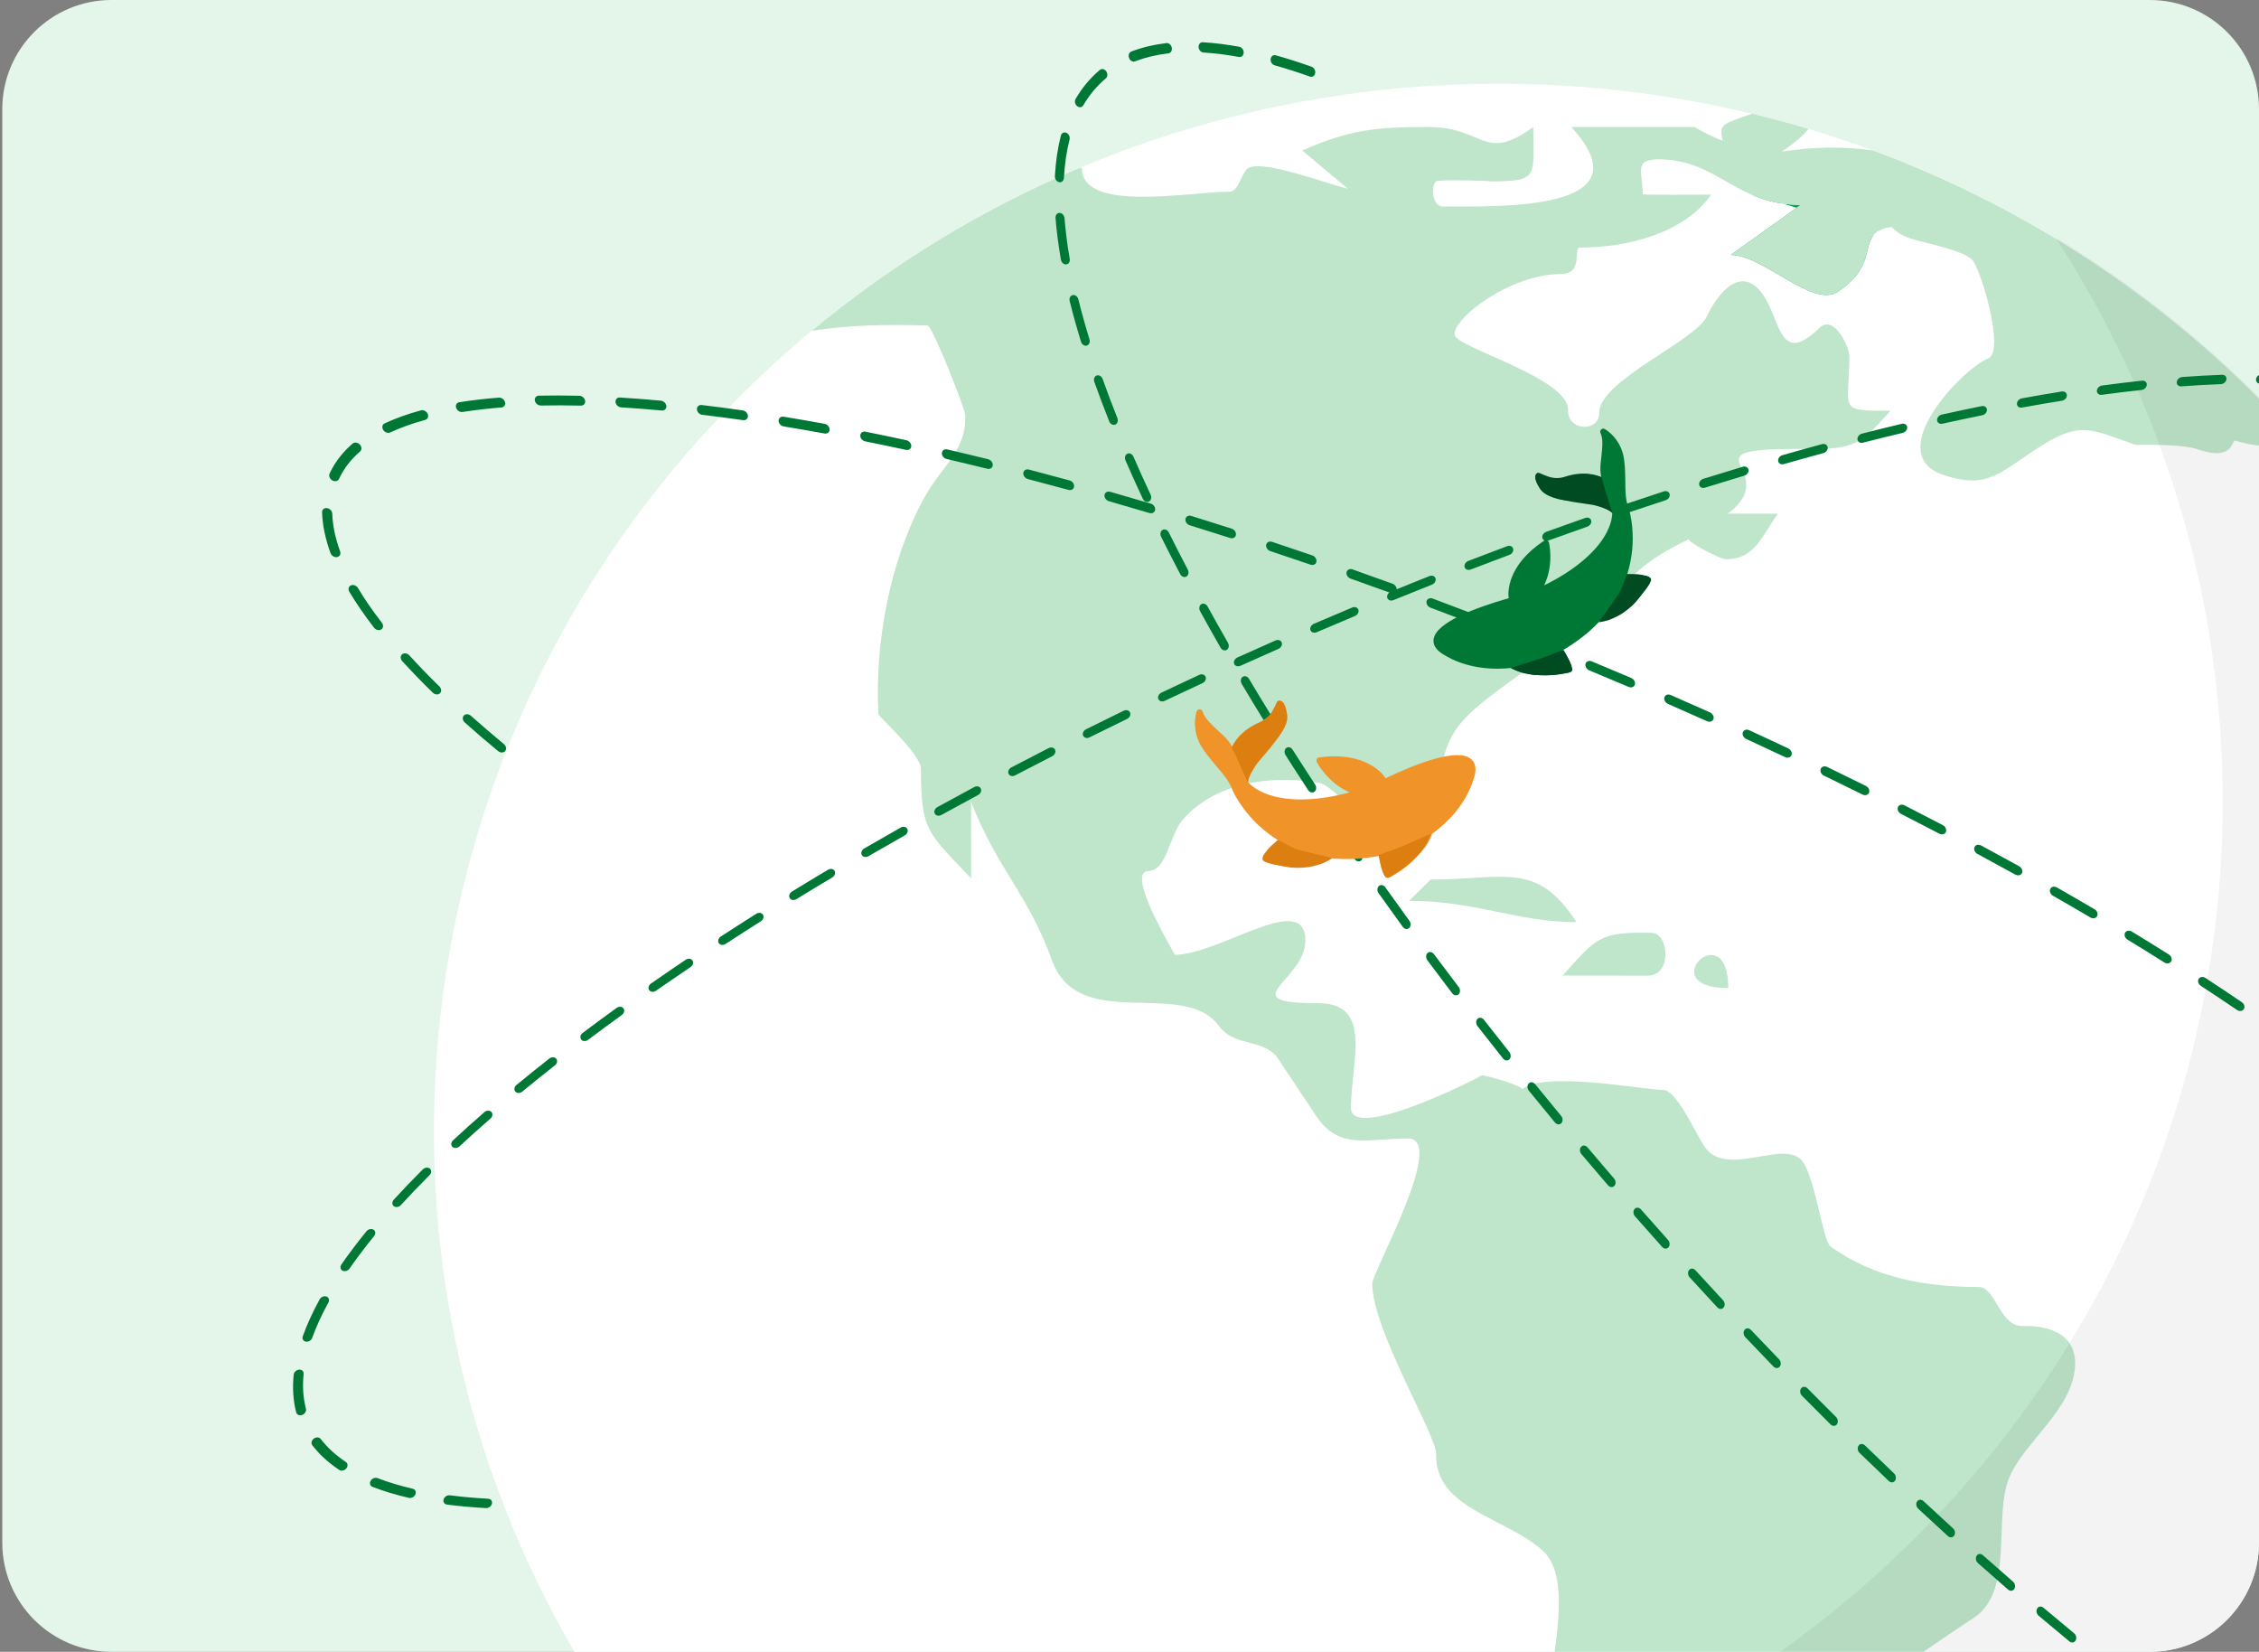
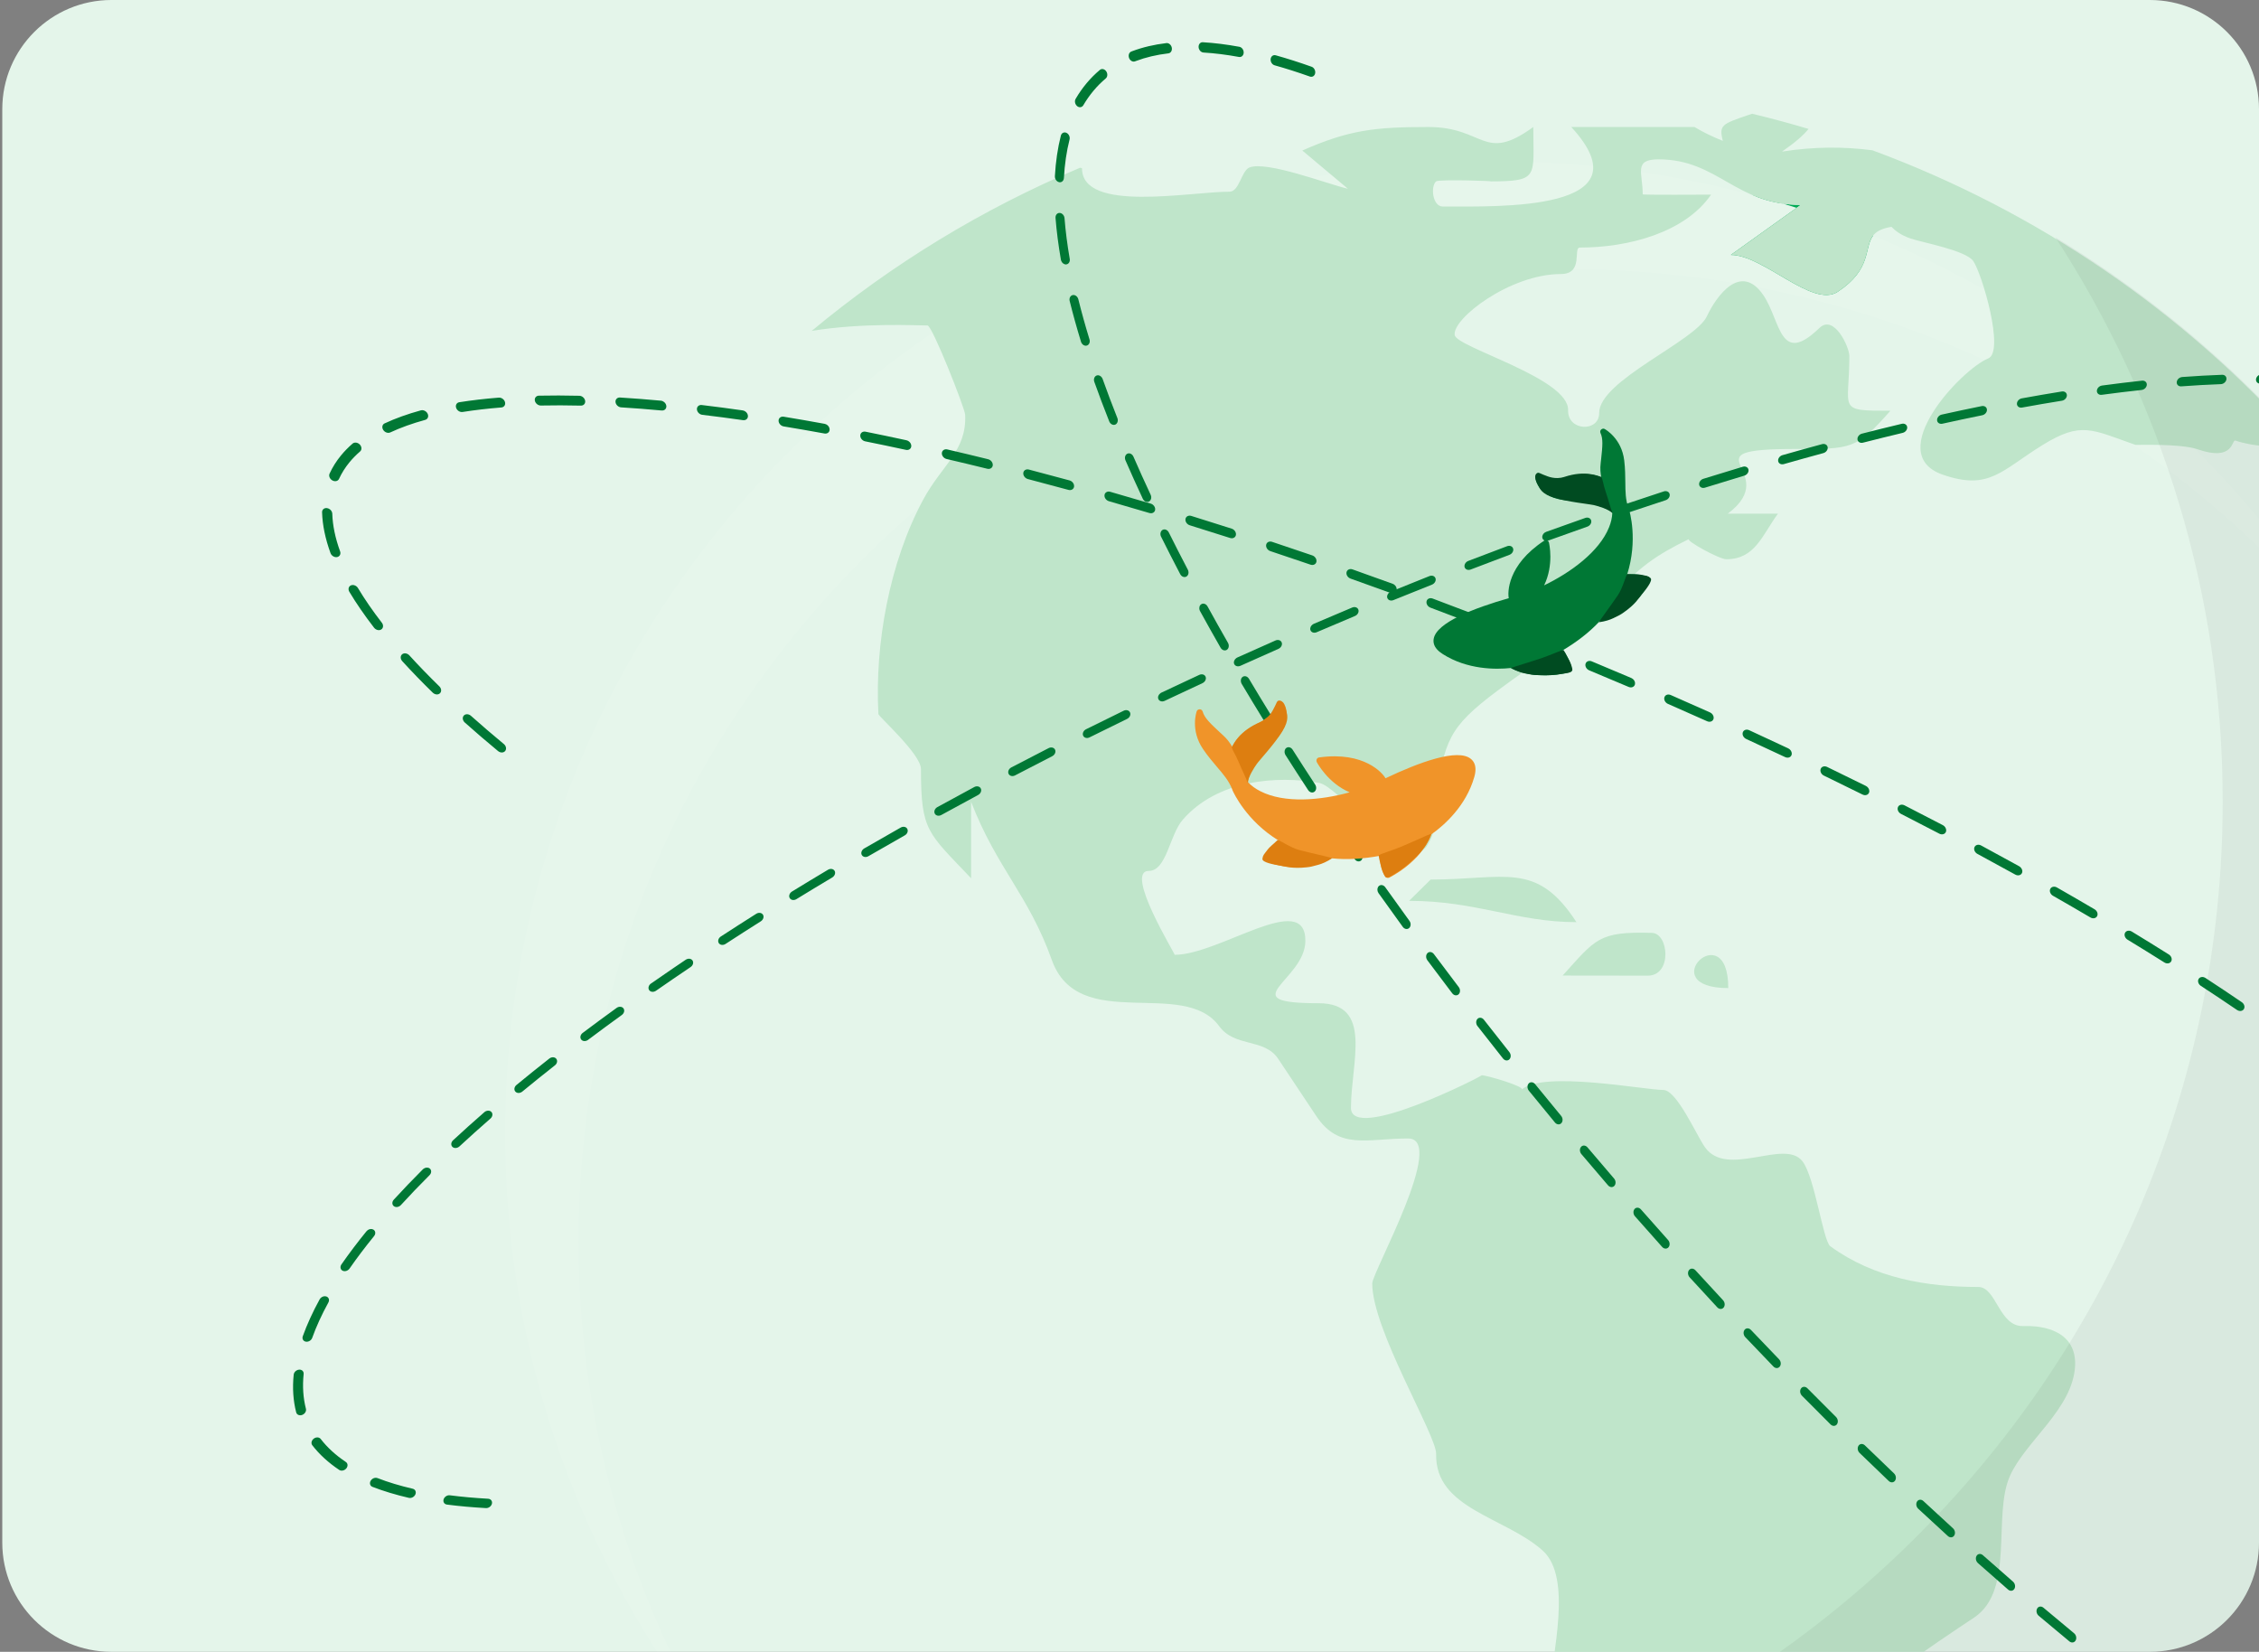
<svg xmlns="http://www.w3.org/2000/svg" width="331" height="242" viewBox="0 0 331 242" fill="none">
  <rect x="0" y="0" width="331" height="242" fill="#808080" stroke="none" />
  <g clip-path="url(#clip0_878_1975)">
-     <path d="M0.333 16C0.333 7.163 7.496 0 16.333 0H315C323.836 0 331 7.163 331 16V226C331 234.837 323.836 242 315 242H16.333C7.496 242 0.333 234.837 0.333 226V16Z" fill="#E4F5EA" />
-     <path d="M329.822 274.249C390.727 214.317 390.727 117.147 329.822 57.215C268.916 -2.718 170.169 -2.718 109.264 57.215C48.359 117.147 48.359 214.317 109.264 274.249C170.169 334.182 268.917 334.182 329.822 274.249Z" fill="white" />
+     <path d="M0.333 16C0.333 7.163 7.496 0 16.333 0H315C323.836 0 331 7.163 331 16V226C331 234.837 323.836 242 315 242H16.333C7.496 242 0.333 234.837 0.333 226Z" fill="#E4F5EA" />
    <path d="M261.256 29.829C261.925 30.03 262.59 30.238 263.255 30.449C263.454 30.306 263.652 30.165 263.851 30.023C262.918 30.023 262.067 29.944 261.256 29.829Z" fill="#00AA55" />
    <path d="M253.608 37.347C258.402 37.347 265.582 45.182 269.268 42.75C274.339 39.406 273.086 36.277 274.46 34.516C270.799 33.013 267.061 31.656 263.254 30.449C260.039 32.749 256.824 35.048 253.608 37.347Z" fill="#00AA55" />
    <path d="M261.255 29.83C259.74 29.373 258.214 28.94 256.678 28.532C258.032 29.121 259.528 29.585 261.255 29.83Z" fill="#00AA55" />
    <g opacity="0.07">
      <path d="M344.365 95.066C337.269 82.942 328.407 71.948 318.132 62.412C317.994 62.283 317.851 62.16 317.713 62.033C316.677 61.079 315.63 60.137 314.566 59.213C314.414 59.081 314.257 58.953 314.104 58.822C313.039 57.905 311.962 56.999 310.87 56.113C310.743 56.01 310.614 55.911 310.487 55.808C309.355 54.896 308.21 53.998 307.05 53.119C306.966 53.054 306.879 52.992 306.794 52.929C305.582 52.015 304.356 51.12 303.115 50.243C303.075 50.214 303.034 50.187 302.993 50.158C301.703 49.25 300.399 48.362 299.078 47.495C299.078 47.495 299.072 47.49 299.068 47.489C296.368 45.716 293.604 44.032 290.779 42.437L290.778 42.436C275.528 33.822 258.537 27.864 240.447 25.196H240.444C239.394 25.041 238.342 24.895 237.284 24.762C236.691 24.686 236.094 24.62 235.498 24.552C234.811 24.474 234.127 24.387 233.438 24.319L233.435 24.318C230.534 24.031 227.606 23.836 224.657 23.721H224.655C224.019 23.696 223.379 23.678 222.74 23.66C221.433 23.623 220.123 23.594 218.806 23.594C217.669 23.594 216.535 23.611 215.404 23.636C214.981 23.646 214.56 23.662 214.137 23.675C213.45 23.697 212.765 23.721 212.081 23.752C211.537 23.776 210.995 23.805 210.453 23.836C209.928 23.866 209.404 23.899 208.881 23.934C208.236 23.976 207.592 24.021 206.95 24.072C206.654 24.096 206.361 24.124 206.066 24.149C202.324 24.47 198.625 24.931 194.97 25.526H194.969H194.968C193.997 25.684 193.027 25.851 192.063 26.028L192.054 26.03C190.808 26.259 189.568 26.505 188.334 26.765C188.287 26.775 188.239 26.785 188.192 26.796C186.996 27.049 185.805 27.317 184.62 27.599C184.555 27.615 184.489 27.631 184.423 27.646C183.25 27.928 182.083 28.223 180.923 28.532C180.857 28.549 180.79 28.566 180.725 28.584C179.554 28.897 178.389 29.224 177.23 29.566C177.183 29.58 177.136 29.593 177.09 29.607C175.895 29.96 174.708 30.327 173.526 30.709L173.512 30.713C160.276 35 147.884 41.113 136.643 48.751L136.641 48.752L136.64 48.752C98.807 74.458 74.009 117.415 74.009 166.079C74.009 198.775 85.208 228.892 104.026 252.937C91.788 232.03 84.786 207.78 84.786 181.92C84.786 138.905 104.157 100.343 134.782 74.218C135.009 74.024 135.241 73.837 135.47 73.644C136.082 73.128 136.694 72.614 137.315 72.109C137.666 71.822 138.024 71.543 138.378 71.26C138.883 70.856 139.389 70.451 139.9 70.054C140.285 69.755 140.675 69.46 141.063 69.165C141.553 68.793 142.043 68.42 142.537 68.053C142.938 67.755 143.345 67.462 143.75 67.168C144.239 66.813 144.728 66.46 145.221 66.112C145.637 65.818 146.053 65.528 146.471 65.24C146.964 64.898 147.46 64.561 147.959 64.225C148.38 63.942 148.802 63.66 149.227 63.381C149.733 63.048 150.241 62.72 150.751 62.393C151.175 62.122 151.598 61.851 152.024 61.584C152.548 61.257 153.075 60.936 153.602 60.615C154.022 60.361 154.441 60.103 154.864 59.853C155.422 59.522 155.984 59.198 156.546 58.874C156.944 58.645 157.34 58.413 157.741 58.187C158.392 57.82 159.049 57.463 159.706 57.105C160.025 56.932 160.341 56.754 160.661 56.583C161.629 56.066 162.605 55.559 163.587 55.064C163.884 54.913 164.185 54.771 164.483 54.624C165.183 54.276 165.885 53.929 166.592 53.592C166.993 53.402 167.397 53.218 167.8 53.031C168.41 52.747 169.021 52.463 169.636 52.188C170.073 51.991 170.514 51.802 170.954 51.61C171.542 51.353 172.13 51.098 172.722 50.849C173.178 50.658 173.635 50.47 174.093 50.283C174.677 50.045 175.261 49.809 175.847 49.578C176.313 49.395 176.781 49.214 177.249 49.036C177.839 48.811 178.429 48.59 179.023 48.373C179.489 48.202 179.958 48.032 180.427 47.865C181.031 47.65 181.637 47.441 182.244 47.235C182.709 47.077 183.173 46.918 183.639 46.764C184.267 46.558 184.896 46.359 185.527 46.161C185.977 46.02 186.426 45.876 186.879 45.739C187.561 45.532 188.247 45.335 188.934 45.137C189.338 45.021 189.741 44.9 190.147 44.787C191.025 44.543 191.908 44.311 192.793 44.083C193.011 44.026 193.228 43.965 193.447 43.91C194.55 43.632 195.657 43.366 196.769 43.112C197.11 43.035 197.453 42.965 197.794 42.89C198.572 42.718 199.352 42.548 200.135 42.388C200.57 42.3 201.005 42.22 201.441 42.135C202.136 42.001 202.831 41.866 203.529 41.741C204.001 41.657 204.477 41.579 204.951 41.499C205.617 41.386 206.285 41.275 206.953 41.172C207.445 41.096 207.938 41.026 208.431 40.954C209.091 40.859 209.752 40.767 210.414 40.681C210.913 40.616 211.412 40.553 211.912 40.494C212.579 40.415 213.247 40.34 213.916 40.269C214.413 40.217 214.909 40.164 215.406 40.117C216.089 40.052 216.774 39.993 217.459 39.937C217.947 39.897 218.435 39.856 218.924 39.821C219.637 39.77 220.353 39.729 221.068 39.688C221.531 39.661 221.994 39.631 222.458 39.609C223.249 39.572 224.042 39.545 224.836 39.52C225.228 39.508 225.62 39.489 226.014 39.48C227.202 39.451 228.392 39.435 229.586 39.435C229.89 39.435 230.192 39.447 230.495 39.449C252.04 39.579 272.47 44.332 290.805 52.765C290.99 52.849 291.172 52.939 291.355 53.025C292.283 53.456 293.205 53.897 294.122 54.347C294.519 54.542 294.913 54.741 295.307 54.939C296.03 55.302 296.749 55.671 297.465 56.046C297.864 56.255 298.265 56.463 298.662 56.676C299.513 57.132 300.36 57.597 301.201 58.07C301.529 58.254 301.857 58.437 302.182 58.623C303.083 59.137 303.976 59.662 304.864 60.194C305.279 60.444 305.691 60.698 306.104 60.952C306.732 61.338 307.359 61.728 307.981 62.124C308.411 62.396 308.839 62.669 309.266 62.946C309.944 63.387 310.616 63.836 311.287 64.287C311.62 64.512 311.955 64.731 312.286 64.957C324.479 73.327 335.307 83.492 344.365 95.066Z" fill="white" />
    </g>
-     <path d="M218.22 26.576C218.145 26.576 218.082 26.577 218.006 26.577C218.091 26.577 218.16 26.577 218.22 26.576Z" fill="#BFE5CA" />
    <path d="M274.355 22.018C270.219 21.482 265.894 21.462 261.11 22.209C263.05 20.869 264.293 19.774 264.995 18.89C262.275 18.076 259.523 17.336 256.742 16.667C256.54 16.729 256.341 16.793 256.146 16.86C252.377 18.16 251.825 18.294 252.442 20.638C250.978 20.057 249.576 19.387 248.288 18.608H230.232C241.669 31.055 219.498 30.235 211.4 30.259C209.918 30.263 209.573 27.343 210.417 26.577C210.806 26.223 219.944 26.554 218.219 26.576C225.589 26.566 224.665 25.993 224.665 18.608C217.338 23.924 217.592 18.608 209.281 18.608C201.485 18.608 197.661 19.03 190.824 22.054C193.05 23.921 195.276 25.787 197.503 27.654C194.7 27.028 185.555 23.499 183.056 24.547C181.893 25.035 181.592 28.085 180.154 28.085C174.347 28.085 158.542 31.211 158.542 24.657C158.542 24.627 158.437 24.6 158.254 24.576C143.916 30.613 130.687 38.706 118.941 48.474C126.457 47.255 134.35 47.685 135.906 47.685C136.599 47.685 141.374 59.814 141.42 60.748C141.679 66.041 138.01 68.133 135.292 73.163C130.342 82.323 128.155 94.32 128.709 104.607C128.729 104.979 134.943 110.482 134.943 112.663C134.943 121.794 135.915 121.942 142.29 128.67V117.469C146.091 127.275 150.685 131.05 154.118 140.644C158.014 151.531 173.408 143.169 178.639 150.34C180.942 153.497 185.24 152.049 187.292 155.132L192.862 163.498C196.219 168.54 200.312 166.793 206.312 166.793C212.074 166.793 201.066 186.384 201.066 188.034C201.066 194.826 210.49 210.289 210.43 213.01C210.255 221.075 220.489 222.206 226.046 227.172C230.495 231.178 227.323 242.524 227.185 247.557C227.068 251.8 227.996 255.607 229.314 259.266L229.314 259.268C230.527 262.636 232.066 265.88 233.446 269.213C233.687 269.796 233.924 270.381 234.153 270.971C234.252 271.229 234.344 271.491 234.441 271.75C234.626 272.244 234.804 272.74 234.973 273.241C235.066 273.517 235.156 273.794 235.245 274.072C235.411 274.592 235.564 275.117 235.709 275.647C235.779 275.898 235.851 276.149 235.915 276.403C236.112 277.184 236.292 277.973 236.435 278.779C237.164 282.908 235.552 287.36 236.486 291.315C237.445 295.379 240.99 297.909 240.937 302.4C240.857 309.338 260.681 310.641 264.52 310.641C264.502 310.63 250.048 303.255 250.048 304.139C250.048 297.555 253.491 298.012 253.493 293.997C253.495 289.227 249.094 285.298 251.842 278.547C254.814 271.249 254.478 271.471 262.515 271.471C262.353 268.116 261.834 264.813 260.957 261.563C268.14 250.547 284.848 239.948 289.272 236.977C295.28 232.936 291.916 222.032 294.513 216.223C296.797 211.117 303.722 206.399 304.055 200.117C304.073 199.784 304.064 199.473 304.04 199.174C304.033 199.1 304.02 199.032 304.011 198.961C303.984 198.734 303.948 198.515 303.898 198.309C303.884 198.249 303.867 198.192 303.85 198.134C303.788 197.916 303.715 197.708 303.63 197.512C303.616 197.48 303.602 197.449 303.587 197.417C303.482 197.191 303.363 196.978 303.228 196.781C301.84 194.755 298.961 194.189 296.447 194.272C292.897 194.39 292.544 188.547 289.86 188.547C282.397 188.547 274.652 187.296 268.187 182.585C267.117 181.805 265.918 172.434 264.089 170.111C261.469 166.784 253.093 172.626 249.838 168.102C248.608 166.391 245.699 159.686 243.713 159.686C241.007 159.686 226.107 156.834 222.974 159.623C223.457 159.193 217.889 157.532 217.098 157.532C217.439 157.532 197.95 167.466 197.95 162.307C197.95 155.62 201.263 146.978 193.203 146.978C180.248 146.978 191.27 143.663 191.27 137.823C191.27 130.332 178.724 139.878 172.113 139.886C172.289 139.886 164.671 127.593 168.322 127.593C170.944 127.593 171.353 122.337 173.299 120.1C178.416 114.213 187.155 113.596 193.306 114.704C195.797 115.153 204.826 125.46 204.852 127.584C204.846 127.078 208.532 124.759 209.03 124.007C210.81 121.321 209.804 120.162 210.249 117.473C211.741 108.445 212.121 106.659 219.44 101.172C224.818 97.14 232.334 92.51 236.555 87.292C239.774 83.311 242.788 81.243 247.466 78.98C246.989 79.211 251.912 81.931 252.942 81.931C257.174 81.931 258.195 78.412 260.513 75.254H253.166C261.46 69.013 246.447 65.777 263.073 65.777C271.239 65.777 271.993 65.887 276.988 60.177C269.046 60.177 270.977 60.126 270.977 52.166C270.977 50.841 268.732 45.979 266.589 48.052C260.73 53.721 260.94 47.014 258.376 43.246C255.06 38.371 251.481 43.389 250.097 46.343C248.381 50.007 234.285 55.736 234.316 60.523C234.335 63.325 229.68 63.212 229.765 60.087C229.894 55.395 213.419 50.913 213.147 49.082C212.789 46.665 221.301 40.147 228.705 40.147C232.107 40.147 230.441 36.27 231.489 36.27C238.543 36.27 246.86 34.112 250.717 28.516C249.754 28.516 240.698 28.58 240.698 28.469C240.698 25.288 239.316 23.346 243.022 23.346C251.723 23.346 254.3 30.023 263.852 30.023C260.438 32.463 257.025 34.905 253.61 37.346C258.404 37.346 265.584 45.181 269.27 42.749C276.074 38.261 271.488 34.158 277.146 33.233C277.752 33.86 278.567 34.461 279.921 34.933C281.689 35.549 288.059 36.668 289.141 38.259C290.445 40.174 293.759 51.525 291.325 52.512C287.372 54.115 275.794 66.458 284.65 69.539C291.494 71.92 293.25 68.917 299.339 65.168C305 61.682 306.542 62.963 312.914 65.18C312.972 65.2 319.535 64.965 321.992 65.821C327.368 67.691 326.976 64.35 327.54 64.546C329.783 65.327 334.106 65.888 336.92 64.677C320.113 45.794 298.678 31.004 274.355 22.018Z" fill="#BFE5CA" />
    <path d="M209.625 128.861C208.571 129.9 207.518 130.94 206.465 131.979C216.291 131.979 222.271 135.098 230.988 135.098C225.138 126.079 220.552 128.861 209.625 128.861Z" fill="#BFE5CA" />
    <path d="M242.047 136.67C234.161 136.435 233.794 137.614 228.964 142.924C233.12 142.924 237.276 142.936 241.432 142.94C245.036 142.945 244.535 136.743 242.047 136.67Z" fill="#BFE5CA" />
    <path d="M253.235 144.759C241.988 144.759 253.235 133.878 253.235 144.759V144.759Z" fill="#BFE5CA" />
    <path opacity="0.05" d="M301.143 34.747C316.675 58.607 325.68 86.975 325.68 117.412C325.68 202.171 255.854 270.881 169.72 270.881C139.806 270.881 111.863 262.586 88.124 248.217C115.842 290.798 164.344 319.02 219.547 319.02C305.681 319.02 375.507 250.31 375.507 165.552C375.506 110.23 345.755 61.752 301.143 34.747Z" fill="black" />
    <path d="M161.413 58.855C161.045 57.879 160.685 56.9 160.345 55.945C160.203 55.544 160.36 55.125 160.696 55.008C161.032 54.892 161.422 55.136 161.563 55.522C162.226 57.386 162.951 59.307 163.724 61.25C163.873 61.619 163.741 62.074 163.411 62.208C163.082 62.341 162.687 62.13 162.53 61.735C162.145 60.766 161.772 59.805 161.413 58.855ZM164.892 67.401C164.749 67.022 164.876 66.612 165.188 66.469C165.512 66.32 165.911 66.515 166.08 66.905C166.869 68.721 167.717 70.6 168.6 72.489C168.779 72.866 168.668 73.316 168.35 73.477C168.031 73.638 167.628 73.457 167.449 73.073C166.559 71.168 165.705 69.275 164.909 67.443C164.903 67.429 164.897 67.415 164.892 67.401ZM158.413 50.123C158.406 50.104 158.4 50.085 158.394 50.067C157.769 48.028 157.21 46.02 156.734 44.099C156.632 43.687 156.834 43.298 157.184 43.23C157.535 43.162 157.9 43.442 158.004 43.85C158.472 45.74 159.021 47.715 159.637 49.721C159.761 50.127 159.584 50.534 159.241 50.629C158.914 50.72 158.554 50.495 158.413 50.123ZM170.091 78.544C169.955 78.185 170.063 77.789 170.352 77.63C170.665 77.457 171.071 77.626 171.26 78.005C172.15 79.796 173.086 81.63 174.044 83.457C174.24 83.832 174.15 84.283 173.843 84.465C173.535 84.647 173.127 84.49 172.93 84.115C171.967 82.277 171.024 80.431 170.128 78.629C170.114 78.601 170.102 78.573 170.091 78.544ZM155.493 38.212C155.473 38.159 155.458 38.104 155.448 38.046C155.078 35.921 154.813 33.862 154.662 31.929C154.63 31.512 154.898 31.185 155.262 31.196C155.626 31.208 155.947 31.554 155.98 31.973C156.126 33.85 156.383 35.852 156.744 37.922C156.816 38.338 156.585 38.702 156.227 38.737C155.919 38.766 155.618 38.541 155.493 38.212ZM175.786 89.417C175.655 89.072 175.748 88.689 176.02 88.519C176.323 88.328 176.734 88.474 176.937 88.845C177.897 90.594 178.903 92.387 179.928 94.175C180.136 94.543 180.066 95 179.767 95.199C179.469 95.397 179.056 95.26 178.846 94.893C177.816 93.095 176.805 91.293 175.84 89.535C175.819 89.496 175.801 89.457 175.786 89.417ZM181.87 100.047C181.744 99.714 181.826 99.342 182.082 99.163C182.376 98.958 182.79 99.085 183.006 99.448C184.03 101.168 185.093 102.924 186.166 104.666C186.386 105.029 186.331 105.488 186.04 105.7C185.749 105.911 185.335 105.792 185.114 105.434C184.036 103.683 182.968 101.92 181.94 100.192C181.912 100.145 181.889 100.096 181.87 100.047ZM154.625 26.176C154.583 26.062 154.562 25.939 154.568 25.813C154.687 23.678 154.981 21.678 155.443 19.87C155.542 19.484 155.907 19.3 156.258 19.459C156.61 19.618 156.815 20.06 156.716 20.445C156.279 22.155 156 24.052 155.888 26.084C155.865 26.494 155.551 26.766 155.187 26.691C154.934 26.64 154.723 26.434 154.625 26.176ZM188.277 110.453C188.155 110.13 188.227 109.767 188.471 109.583C188.757 109.365 189.173 109.476 189.399 109.831C190.471 111.516 191.582 113.236 192.701 114.944C192.935 115.296 192.89 115.763 192.607 115.986C192.324 116.21 191.907 116.106 191.677 115.754C190.553 114.039 189.437 112.312 188.361 110.621C188.327 110.567 188.299 110.511 188.277 110.453ZM194.959 120.649C194.841 120.335 194.905 119.981 195.137 119.791C195.416 119.562 195.833 119.659 196.068 120.007C197.19 121.671 198.343 123.358 199.495 125.021C199.734 125.366 199.704 125.836 199.428 126.07C199.152 126.304 198.734 126.214 198.495 125.869C197.339 124.199 196.182 122.506 195.056 120.836C195.016 120.777 194.984 120.713 194.959 120.649ZM157.566 15.18C157.479 14.949 157.486 14.688 157.606 14.483C158.09 13.656 158.638 12.877 159.234 12.167C159.82 11.468 160.468 10.821 161.157 10.242C161.434 10.01 161.852 10.102 162.089 10.448C162.326 10.793 162.296 11.264 162.018 11.496C161.38 12.031 160.781 12.63 160.239 13.277C159.687 13.934 159.18 14.655 158.732 15.421C158.54 15.747 158.133 15.803 157.822 15.544C157.705 15.447 157.619 15.319 157.566 15.18ZM201.882 130.648C201.767 130.342 201.824 129.996 202.046 129.802C202.318 129.564 202.736 129.647 202.979 129.989C204.137 131.619 205.327 133.274 206.516 134.909C206.766 135.248 206.744 135.72 206.475 135.963C206.206 136.206 205.788 136.129 205.541 135.791C204.348 134.151 203.153 132.49 201.992 130.854C201.945 130.789 201.909 130.72 201.882 130.648ZM209.02 140.459C208.907 140.16 208.959 139.821 209.17 139.625C209.436 139.377 209.855 139.448 210.105 139.783C211.308 141.399 212.532 143.023 213.743 144.612C213.997 144.945 213.988 145.419 213.725 145.67C213.462 145.922 213.044 145.857 212.79 145.525C211.576 143.931 210.348 142.301 209.141 140.68C209.089 140.612 209.049 140.537 209.02 140.459ZM216.355 150.088C216.244 149.795 216.291 149.464 216.493 149.264C216.753 149.008 217.172 149.068 217.428 149.397C218.654 150.971 219.91 152.566 221.159 154.138C221.419 154.464 221.42 154.938 221.163 155.198C220.906 155.458 220.488 155.404 220.228 155.078C218.975 153.502 217.716 151.903 216.487 150.323C216.43 150.251 216.386 150.171 216.355 150.088ZM165.438 8.495C165.289 8.101 165.433 7.679 165.763 7.55L165.889 7.502C167.412 6.927 169.101 6.527 170.909 6.314C171.266 6.272 171.621 6.577 171.698 6.989C171.777 7.404 171.552 7.775 171.196 7.817C169.476 8.019 167.873 8.398 166.432 8.942L166.318 8.985C165.987 9.115 165.593 8.899 165.44 8.502C165.439 8.5 165.439 8.498 165.438 8.495ZM223.871 159.539C223.762 159.253 223.804 158.928 223.998 158.726C224.252 158.463 224.67 158.511 224.933 158.834C226.197 160.392 227.481 161.957 228.749 163.487C229.014 163.809 229.026 164.283 228.775 164.55C228.524 164.818 228.106 164.775 227.84 164.455C226.569 162.92 225.281 161.35 224.013 159.789C223.952 159.713 223.904 159.628 223.871 159.539ZM231.555 168.814C231.449 168.534 231.486 168.215 231.672 168.012C231.92 167.741 232.338 167.779 232.606 168.096C233.881 169.605 235.192 171.142 236.503 172.663C236.773 172.977 236.794 173.454 236.549 173.728C236.305 174.002 235.887 173.97 235.615 173.655C234.301 172.131 232.987 170.59 231.708 169.077C231.641 168.997 231.59 168.908 231.555 168.814ZM239.398 177.916C239.294 177.641 239.327 177.329 239.505 177.125C239.747 176.847 240.165 176.874 240.438 177.185C241.752 178.679 243.076 180.173 244.412 181.664C244.689 181.972 244.718 182.45 244.479 182.731C244.24 183.012 243.823 182.99 243.547 182.682C242.207 181.186 240.879 179.689 239.562 178.191C239.49 178.108 239.435 178.015 239.398 177.916ZM175.682 7.169C175.651 7.085 175.631 6.996 175.625 6.903C175.601 6.487 175.877 6.166 176.241 6.188C177.929 6.287 179.731 6.512 181.6 6.855C181.964 6.922 182.247 7.311 182.231 7.722C182.215 8.133 181.906 8.413 181.541 8.345C179.721 8.011 177.968 7.792 176.329 7.696C176.046 7.679 175.793 7.461 175.682 7.169ZM247.393 186.843C247.292 186.573 247.321 186.268 247.492 186.063C247.728 185.779 248.145 185.796 248.423 186.101C249.772 187.578 251.121 189.042 252.47 190.492C252.751 190.795 252.79 191.272 252.557 191.56C252.324 191.847 251.907 191.835 251.626 191.533C250.273 190.079 248.92 188.611 247.568 187.13C247.491 187.044 247.432 186.947 247.393 186.843ZM255.535 195.594C255.436 195.33 255.462 195.03 255.625 194.824C255.855 194.534 256.271 194.541 256.555 194.839C257.928 196.287 259.302 197.721 260.675 199.14C260.96 199.436 261.009 199.914 260.782 200.208C260.555 200.502 260.139 200.501 259.853 200.205C258.476 198.782 257.099 197.344 255.721 195.892C255.639 195.805 255.577 195.702 255.535 195.594ZM186.235 9.059C186.186 8.931 186.165 8.789 186.182 8.649C186.228 8.245 186.559 7.999 186.922 8.1C188.608 8.572 190.379 9.136 192.183 9.778C192.542 9.905 192.775 10.332 192.705 10.727C192.635 11.124 192.288 11.343 191.929 11.215C190.153 10.584 188.412 10.029 186.753 9.565C186.517 9.498 186.326 9.301 186.235 9.059ZM263.825 204.16C263.727 203.903 263.749 203.609 263.905 203.403C264.128 203.106 264.544 203.102 264.832 203.394C266.22 204.801 267.631 206.216 269.025 207.6C269.315 207.889 269.373 208.367 269.153 208.667C268.933 208.968 268.518 208.977 268.227 208.688C266.829 207.301 265.414 205.881 264.022 204.47C263.934 204.381 263.868 204.274 263.825 204.16ZM272.259 212.534C272.164 212.282 272.183 211.995 272.33 211.789C272.547 211.485 272.961 211.47 273.254 211.755C274.669 213.13 276.104 214.511 277.52 215.86C277.816 216.14 277.884 216.619 277.67 216.926C277.456 217.233 277.043 217.254 276.747 216.972C275.327 215.62 273.887 214.235 272.469 212.856C272.374 212.764 272.304 212.653 272.259 212.534ZM280.841 220.7C280.748 220.454 280.763 220.175 280.903 219.969C281.113 219.658 281.525 219.632 281.824 219.91C283.259 221.248 284.719 222.592 286.164 223.906C286.466 224.18 286.542 224.657 286.336 224.971C286.13 225.285 285.718 225.317 285.417 225.043C283.968 223.725 282.503 222.376 281.063 221.035C280.963 220.941 280.888 220.825 280.841 220.7ZM289.572 228.646C289.481 228.407 289.493 228.135 289.624 227.928C289.826 227.611 290.236 227.573 290.541 227.843C292 229.141 293.486 230.446 294.956 231.72C295.262 231.987 295.351 232.462 295.153 232.784C294.954 233.105 294.545 233.15 294.238 232.884C292.764 231.604 291.273 230.295 289.808 228.993C289.701 228.898 289.621 228.777 289.572 228.646ZM298.457 236.35C298.369 236.117 298.377 235.854 298.499 235.649C298.693 235.324 299.101 235.273 299.411 235.534C300.904 236.796 302.416 238.057 303.905 239.282C304.216 239.539 304.316 240.013 304.127 240.342C303.937 240.67 303.53 240.728 303.218 240.472C301.724 239.242 300.207 237.977 298.709 236.711C298.594 236.614 298.509 236.488 298.457 236.35ZM307.502 243.789C307.417 243.564 307.421 243.308 307.534 243.105C307.718 242.772 308.124 242.707 308.438 242.959C309.962 244.176 311.501 245.388 313.014 246.561C313.331 246.808 313.443 247.28 313.264 247.616C313.084 247.952 312.681 248.025 312.363 247.779C310.845 246.602 309.299 245.385 307.77 244.162C307.647 244.065 307.556 243.933 307.502 243.789ZM316.713 250.927C316.63 250.71 316.631 250.464 316.734 250.264C316.909 249.923 317.31 249.842 317.631 250.082C319.19 251.253 320.758 252.408 322.29 253.517C322.614 253.752 322.74 254.221 322.572 254.566C322.404 254.911 322.005 255 321.681 254.766C320.141 253.652 318.566 252.491 316.999 251.316C316.868 251.216 316.77 251.079 316.713 250.927ZM326.1 257.718C326.021 257.51 326.018 257.275 326.11 257.078C326.272 256.729 326.669 256.63 326.996 256.858C328.594 257.971 330.193 259.06 331.747 260.096C332.079 260.317 332.219 260.783 332.065 261.136C331.909 261.49 331.516 261.598 331.185 261.378C329.623 260.337 328.016 259.241 326.409 258.123C326.266 258.024 326.16 257.879 326.1 257.718ZM335.677 264.099C335.602 263.902 335.595 263.68 335.675 263.487C335.822 263.129 336.213 263.009 336.547 263.222C338.175 264.256 339.806 265.265 341.396 266.221C341.733 266.424 341.894 266.884 341.755 267.248C341.616 267.612 341.23 267.743 340.892 267.54C339.292 266.578 337.651 265.562 336.012 264.521C335.857 264.423 335.742 264.271 335.677 264.099ZM345.461 269.975C345.391 269.79 345.38 269.584 345.445 269.399C345.575 269.029 345.956 268.885 346.298 269.078C347.968 270.02 349.635 270.927 351.253 271.773C351.598 271.953 351.782 272.403 351.664 272.78C351.545 273.156 351.17 273.314 350.824 273.134C349.193 272.28 347.512 271.366 345.829 270.417C345.659 270.321 345.53 270.159 345.461 269.975ZM355.469 275.198C355.406 275.03 355.391 274.843 355.439 274.669C355.545 274.287 355.914 274.112 356.263 274.279C357.979 275.097 359.684 275.866 361.33 276.563C361.683 276.713 361.897 277.149 361.807 277.539C361.716 277.928 361.356 278.122 361.002 277.972C359.338 277.267 357.614 276.49 355.881 275.663C355.69 275.572 355.545 275.399 355.469 275.198ZM365.719 279.524C365.664 279.379 365.645 279.219 365.673 279.063C365.745 278.667 366.093 278.45 366.451 278.58C368.227 279.221 369.967 279.787 371.623 280.263C371.986 280.366 372.239 280.779 372.19 281.182C372.142 281.586 371.809 281.829 371.447 281.725C369.763 281.242 367.995 280.667 366.192 280.015C365.974 279.937 365.803 279.748 365.719 279.524ZM376.194 282.494C376.152 282.383 376.131 282.262 376.137 282.14C376.156 281.729 376.467 281.453 376.831 281.523C378.646 281.874 380.4 282.112 382.042 282.229C382.407 282.255 382.718 282.614 382.739 283.029C382.759 283.446 382.48 283.762 382.116 283.736C380.426 283.616 378.624 283.372 376.762 283.011C376.507 282.962 376.293 282.755 376.194 282.494ZM386.711 283.166C386.691 283.114 386.676 283.059 386.665 283.002C386.592 282.587 386.822 282.221 387.18 282.186C388.949 282.011 390.597 281.654 392.08 281.127C392.416 281.008 392.784 281.236 392.949 281.635C393.094 282.034 392.939 282.455 392.604 282.574C391.038 283.131 389.303 283.507 387.446 283.691C387.138 283.721 386.835 283.496 386.711 283.166ZM396.263 279.615C396.143 279.296 396.211 278.937 396.45 278.75C397.226 278.139 397.945 277.442 398.588 276.677C399.039 276.139 399.463 275.556 399.845 274.946C400.045 274.627 400.455 274.585 400.76 274.853C401.065 275.121 401.151 275.596 400.951 275.917C400.538 276.576 400.081 277.205 399.592 277.787C398.898 278.614 398.121 279.367 397.282 280.026C396.999 280.249 396.583 280.144 396.353 279.791C396.316 279.735 396.286 279.676 396.263 279.615ZM402.008 270.534C401.944 270.366 401.929 270.178 401.978 270.003C402.451 268.309 402.763 266.425 402.905 264.402C402.934 263.993 403.252 263.727 403.616 263.809C403.981 263.89 404.252 264.288 404.223 264.697C404.073 266.827 403.743 268.817 403.243 270.61C403.136 270.992 402.766 271.165 402.417 270.998C402.228 270.907 402.083 270.734 402.008 270.534ZM402.943 258.784C402.912 258.703 402.893 258.616 402.886 258.526C402.76 256.651 402.521 254.65 402.176 252.577C402.106 252.161 402.341 251.799 402.699 251.769C403.058 251.738 403.407 252.049 403.473 252.467C403.828 254.596 404.074 256.655 404.205 258.587C404.233 259.004 403.961 259.328 403.597 259.311C403.311 259.298 403.054 259.079 402.943 258.784ZM400.99 246.754C400.976 246.719 400.965 246.682 400.956 246.645C400.5 244.76 399.961 242.783 399.353 240.768C399.23 240.361 399.409 239.956 399.754 239.863C400.097 239.77 400.474 240.028 400.598 240.431C401.216 242.478 401.765 244.489 402.228 246.407C402.327 246.819 402.123 247.206 401.772 247.271C401.453 247.331 401.122 247.105 400.99 246.754Z" fill="#007835" />
    <path d="M98.632 141.856C99.242 141.441 99.856 141.026 100.473 140.61C100.826 140.373 101.272 140.42 101.47 140.715C101.667 141.01 101.544 141.439 101.194 141.677C101.193 141.678 101.191 141.679 101.19 141.68C99.468 142.839 97.779 143.995 96.122 145.149C96.119 145.151 96.117 145.153 96.114 145.154C95.766 145.391 95.323 145.351 95.12 145.062C94.916 144.771 95.033 144.338 95.381 144.095C96.451 143.35 97.535 142.603 98.632 141.856ZM105.602 137.215C105.607 137.211 105.613 137.208 105.618 137.204C107.314 136.099 109.061 134.979 110.809 133.874C111.169 133.647 111.611 133.709 111.796 134.013C111.982 134.317 111.836 134.747 111.482 134.974C109.74 136.074 108 137.19 106.312 138.291C105.956 138.523 105.512 138.468 105.32 138.168C105.132 137.872 105.258 137.449 105.602 137.215ZM90.368 147.651C90.709 147.418 91.146 147.453 91.353 147.733C91.565 148.019 91.458 148.452 91.113 148.701C89.44 149.91 87.778 151.135 86.173 152.342C85.817 152.602 85.38 152.577 85.16 152.297C84.941 152.017 85.038 151.583 85.377 151.328C86.993 150.113 88.664 148.881 90.347 147.666C90.353 147.661 90.361 147.656 90.368 147.651ZM116.007 130.64C116.019 130.631 116.031 130.623 116.044 130.615C117.771 129.556 119.545 128.483 121.318 127.426C121.683 127.208 122.12 127.283 122.295 127.594C122.469 127.904 122.302 128.338 121.95 128.55C120.184 129.603 118.416 130.672 116.696 131.728C116.334 131.95 115.894 131.881 115.714 131.574C115.54 131.277 115.672 130.868 116.007 130.64ZM80.535 155.05C80.863 154.827 81.285 154.848 81.501 155.108C81.73 155.381 81.643 155.816 81.31 156.078C79.677 157.361 78.071 158.653 76.535 159.919C76.205 160.19 75.75 160.192 75.513 159.925C75.276 159.659 75.349 159.225 75.676 158.955C77.222 157.68 78.84 156.379 80.484 155.088C80.501 155.074 80.518 155.062 80.535 155.05ZM126.573 124.338C126.591 124.325 126.61 124.313 126.63 124.302C128.373 123.291 130.171 122.261 131.975 121.242C132.344 121.033 132.777 121.12 132.941 121.437C133.106 121.753 132.944 122.182 132.57 122.387C130.772 123.404 128.98 124.429 127.243 125.437C126.876 125.65 126.441 125.569 126.272 125.255C126.111 124.959 126.247 124.56 126.573 124.338ZM71.056 162.873C71.368 162.661 71.771 162.667 71.997 162.902C72.244 163.16 72.186 163.594 71.867 163.872C70.293 165.243 68.765 166.615 67.325 167.951C67.017 168.234 66.553 168.272 66.293 168.025C66.034 167.778 66.075 167.345 66.385 167.057C67.84 165.708 69.382 164.323 70.97 162.94C70.998 162.916 71.026 162.893 71.056 162.873ZM137.276 118.289C137.3 118.273 137.325 118.257 137.35 118.243C139.131 117.264 140.949 116.275 142.756 115.305C143.13 115.104 143.558 115.203 143.713 115.524C143.868 115.846 143.692 116.269 143.317 116.47C141.515 117.437 139.702 118.422 137.928 119.399C137.556 119.603 137.126 119.511 136.966 119.191C136.818 118.895 136.957 118.506 137.276 118.289ZM148.099 112.481C148.128 112.461 148.159 112.442 148.19 112.426C149.999 111.479 151.837 110.529 153.651 109.603C154.028 109.41 154.452 109.519 154.597 109.846C154.743 110.173 154.553 110.595 154.177 110.786C152.369 111.708 150.537 112.655 148.734 113.599C148.358 113.796 147.932 113.692 147.782 113.368C147.645 113.072 147.786 112.693 148.099 112.481ZM62.081 171.213C62.372 171.015 62.749 171.004 62.984 171.206C63.256 171.44 63.236 171.871 62.937 172.17C61.465 173.64 60.054 175.112 58.746 176.544C58.462 176.855 57.999 176.931 57.71 176.712C57.422 176.494 57.418 176.066 57.702 175.756C59.029 174.303 60.458 172.812 61.95 171.322C61.99 171.281 62.035 171.245 62.081 171.213ZM159.028 106.901C159.062 106.878 159.098 106.856 159.136 106.838C160.937 105.941 162.79 105.029 164.645 104.127C165.025 103.942 165.445 104.061 165.582 104.392C165.718 104.723 165.523 105.14 165.14 105.326C163.29 106.225 161.442 107.134 159.647 108.028C159.268 108.217 158.846 108.103 158.705 107.774C158.578 107.479 158.722 107.11 159.028 106.901ZM53.891 180.209C54.152 180.031 54.49 180 54.731 180.155C55.038 180.352 55.072 180.774 54.809 181.098C53.496 182.71 52.288 184.309 51.217 185.851C50.981 186.189 50.524 186.33 50.195 186.162C49.867 185.995 49.793 185.583 50.029 185.243C51.124 183.666 52.359 182.032 53.699 180.385C53.755 180.316 53.82 180.257 53.891 180.209ZM170.052 101.544C170.091 101.517 170.132 101.493 170.176 101.472C172.014 100.601 173.865 99.734 175.728 98.871C176.112 98.694 176.527 98.821 176.655 99.156C176.783 99.491 176.576 99.906 176.192 100.084C174.335 100.944 172.489 101.809 170.655 102.678C170.273 102.859 169.856 102.736 169.724 102.403C169.606 102.108 169.752 101.748 170.052 101.544ZM181.163 96.403C181.206 96.374 181.252 96.347 181.302 96.325C183.154 95.489 185.017 94.659 186.891 93.833C187.277 93.663 187.687 93.8 187.807 94.138C187.927 94.477 187.711 94.887 187.324 95.06C185.455 95.883 183.597 96.711 181.75 97.545C181.365 97.718 180.953 97.586 180.829 97.249C180.721 96.956 180.868 96.604 181.163 96.403ZM47.113 190.061C47.327 189.915 47.598 189.863 47.83 189.946C48.184 190.072 48.312 190.465 48.116 190.822C47.136 192.611 46.338 194.355 45.747 196.004C45.613 196.377 45.195 196.627 44.813 196.562C44.432 196.497 44.232 196.141 44.365 195.768C44.984 194.043 45.815 192.225 46.835 190.363C46.903 190.24 47 190.138 47.113 190.061ZM192.349 91.478C192.397 91.445 192.448 91.417 192.503 91.393C194.386 90.585 196.263 89.79 198.134 89.006C198.523 88.844 198.928 88.99 199.039 89.332C199.15 89.674 198.928 90.082 198.537 90.246C196.67 91.027 194.798 91.82 192.921 92.626C192.534 92.793 192.126 92.651 192.011 92.311C191.912 92.019 192.06 91.674 192.349 91.478ZM203.614 86.766C203.666 86.731 203.723 86.7 203.784 86.675C205.671 85.907 207.577 85.141 209.45 84.399C209.841 84.244 210.242 84.399 210.344 84.745C210.446 85.091 210.209 85.497 209.821 85.652C207.953 86.392 206.052 87.155 204.171 87.921C203.781 88.08 203.378 87.93 203.271 87.586C203.181 87.295 203.331 86.959 203.614 86.766ZM214.948 82.277C215.006 82.238 215.067 82.205 215.134 82.18C217.015 81.456 218.933 80.729 220.834 80.019C221.227 79.872 221.622 80.036 221.715 80.386C221.809 80.735 221.563 81.137 221.172 81.284C219.277 81.992 217.365 82.717 215.489 83.439C215.096 83.59 214.699 83.431 214.601 83.083C214.52 82.794 214.671 82.467 214.948 82.277ZM43.4 200.812C43.527 200.726 43.676 200.671 43.832 200.66C44.234 200.634 44.53 200.919 44.491 201.297C44.307 203.11 44.42 204.826 44.827 206.398C44.917 206.749 44.669 207.15 44.277 207.294C43.883 207.439 43.49 207.271 43.4 206.921C42.958 205.213 42.834 203.353 43.034 201.393C43.057 201.161 43.2 200.949 43.4 200.812ZM226.348 78.022C226.409 77.98 226.477 77.945 226.55 77.919C228.433 77.237 230.362 76.551 232.282 75.879C232.677 75.74 233.066 75.914 233.15 76.267C233.234 76.62 232.98 77.019 232.586 77.156C230.671 77.827 228.749 78.51 226.871 79.19C226.477 79.333 226.085 79.164 225.996 78.813C225.924 78.526 226.076 78.208 226.348 78.022ZM237.81 74.013C237.877 73.968 237.951 73.93 238.03 73.903C239.939 73.259 241.878 72.616 243.793 71.993C244.19 71.864 244.572 72.048 244.646 72.404C244.72 72.76 244.459 73.153 244.06 73.283C242.151 73.904 240.218 74.545 238.316 75.187C237.919 75.322 237.534 75.142 237.455 74.788C237.392 74.504 237.544 74.195 237.81 74.013ZM249.331 70.267C249.403 70.218 249.483 70.178 249.57 70.151C251.507 69.546 253.456 68.95 255.361 68.381C255.76 68.261 256.135 68.456 256.198 68.816C256.26 69.176 255.988 69.562 255.588 69.683C253.69 70.251 251.748 70.844 249.818 71.448C249.419 71.572 249.041 71.383 248.972 71.025C248.918 70.745 249.071 70.444 249.331 70.267ZM46.012 210.742C46.349 210.513 46.781 210.543 46.991 210.817C47.951 212.063 49.191 213.197 50.677 214.189C50.979 214.391 51.007 214.814 50.738 215.135C50.47 215.455 50.007 215.553 49.705 215.351C48.117 214.292 46.789 213.075 45.756 211.734C45.539 211.451 45.64 211.018 45.981 210.765C45.991 210.757 46.001 210.75 46.012 210.742ZM260.905 66.807C260.984 66.754 261.071 66.711 261.165 66.685C263.12 66.127 265.077 65.583 266.983 65.068C267.384 64.96 267.75 65.166 267.8 65.529C267.851 65.892 267.567 66.275 267.165 66.383C265.268 66.896 263.319 67.438 261.371 67.994C260.971 68.108 260.6 67.907 260.543 67.546C260.5 67.269 260.652 66.979 260.905 66.807ZM272.53 63.662C272.615 63.605 272.71 63.56 272.813 63.534C274.772 63.034 276.737 62.548 278.654 62.09C279.057 61.993 279.413 62.213 279.45 62.58C279.487 62.946 279.192 63.322 278.788 63.417C276.88 63.874 274.923 64.358 272.972 64.855C272.57 64.958 272.208 64.746 272.165 64.38C272.132 64.109 272.284 63.83 272.53 63.662ZM54.58 216.657C54.799 216.507 55.078 216.457 55.312 216.548C56.866 217.151 58.602 217.676 60.471 218.108C60.845 218.194 61.021 218.563 60.866 218.932C60.71 219.301 60.282 219.53 59.909 219.444C57.979 218.998 56.183 218.455 54.572 217.83C54.224 217.695 54.106 217.298 54.311 216.944C54.378 216.828 54.472 216.73 54.58 216.657ZM284.198 60.875C284.29 60.813 284.395 60.766 284.507 60.741C286.46 60.308 288.432 59.889 290.368 59.496C290.772 59.413 291.116 59.647 291.138 60.017C291.16 60.388 290.849 60.754 290.446 60.836C288.52 61.227 286.557 61.645 284.614 62.075C284.21 62.165 283.859 61.938 283.83 61.57C283.809 61.304 283.96 61.037 284.198 60.875ZM295.898 58.503C295.998 58.435 296.114 58.385 296.238 58.363C298.227 57.999 300.204 57.66 302.113 57.354C302.517 57.289 302.847 57.54 302.85 57.913C302.853 58.287 302.527 58.642 302.122 58.707C300.225 59.01 298.261 59.347 296.283 59.709C295.879 59.783 295.542 59.541 295.529 59.169C295.52 58.911 295.67 58.658 295.898 58.503ZM65.34 219.216C65.509 219.101 65.716 219.043 65.916 219.069C67.677 219.295 69.565 219.465 71.526 219.574C71.92 219.596 72.168 219.92 72.079 220.299C71.989 220.677 71.596 220.967 71.202 220.944C69.207 220.834 67.284 220.661 65.489 220.429C65.102 220.38 64.884 220.034 65.002 219.659C65.059 219.478 65.183 219.323 65.34 219.216ZM307.614 56.63C307.724 56.555 307.854 56.502 307.99 56.484C309.986 56.214 311.964 55.974 313.867 55.77C314.271 55.727 314.582 55.997 314.561 56.373C314.541 56.751 314.196 57.091 313.793 57.133C311.905 57.336 309.942 57.574 307.961 57.842C307.557 57.897 307.236 57.637 307.244 57.262C307.249 57.014 307.397 56.778 307.614 56.63ZM319.313 55.386C319.438 55.301 319.585 55.246 319.738 55.235C321.738 55.086 323.708 54.976 325.593 54.909C325.995 54.894 326.278 55.189 326.227 55.568C326.176 55.947 325.809 56.267 325.408 56.28C323.543 56.347 321.593 56.456 319.613 56.603C319.21 56.633 318.912 56.351 318.947 55.973C318.968 55.74 319.112 55.524 319.313 55.386ZM330.929 54.985C331.072 54.887 331.244 54.83 331.42 54.831C333.421 54.853 335.364 54.93 337.196 55.058C337.589 55.086 337.83 55.414 337.735 55.793C337.64 56.171 337.244 56.455 336.851 56.428C335.048 56.3 333.135 56.225 331.163 56.204C330.765 56.2 330.5 55.889 330.571 55.51C330.61 55.297 330.747 55.109 330.929 54.985ZM342.293 55.815C342.467 55.697 342.679 55.638 342.884 55.668C344.852 55.961 346.714 56.334 348.417 56.778C348.786 56.874 348.951 57.249 348.786 57.616C348.621 57.982 348.188 58.202 347.819 58.106C346.162 57.674 344.348 57.311 342.429 57.026C342.044 56.968 341.835 56.618 341.96 56.244C342.019 56.068 342.141 55.918 342.293 55.815ZM352.909 58.659C353.138 58.503 353.429 58.456 353.666 58.56C355.451 59.338 357.032 60.247 358.365 61.262C358.652 61.481 358.654 61.909 358.37 62.218C358.088 62.528 357.623 62.602 357.335 62.383C356.076 61.424 354.577 60.563 352.878 59.823C352.538 59.674 352.437 59.271 352.655 58.922C352.721 58.816 352.809 58.727 352.909 58.659ZM361.003 65.023C361.008 65.019 361.013 65.016 361.017 65.013C361.373 64.78 361.817 64.834 362.01 65.133C362.57 66.006 363.027 66.943 363.37 67.919C363.622 68.639 363.816 69.393 363.946 70.162C364.008 70.522 363.733 70.909 363.334 71.028C362.934 71.145 362.56 70.95 362.499 70.589C362.38 69.884 362.202 69.192 361.97 68.532C361.656 67.637 361.237 66.777 360.722 65.976C360.532 65.681 360.658 65.257 361.003 65.023ZM362.813 75.242C362.952 75.147 363.118 75.09 363.289 75.088C363.688 75.084 363.961 75.389 363.898 75.768C363.606 77.536 363.057 79.419 362.269 81.366C362.118 81.737 361.693 81.971 361.318 81.889C360.942 81.808 360.759 81.443 360.909 81.073C361.657 79.226 362.176 77.446 362.452 75.78C362.488 75.564 362.626 75.369 362.813 75.242ZM358.617 85.93C358.838 85.78 359.119 85.73 359.354 85.823C359.701 85.96 359.816 86.358 359.61 86.711C358.657 88.344 357.542 90.047 356.295 91.772C356.053 92.109 355.593 92.239 355.27 92.064C354.946 91.89 354.882 91.475 355.125 91.138C356.339 89.457 357.425 87.8 358.35 86.214C358.418 86.099 358.51 86.003 358.617 85.93Z" fill="#007835" />
    <path d="M347.095 160.658C346.088 159.831 345.042 158.987 343.984 158.151C343.638 157.878 343.175 157.892 342.949 158.183C342.723 158.474 342.812 158.925 343.165 159.205C344.87 160.551 346.521 161.899 348.088 163.222C348.092 163.224 348.095 163.227 348.098 163.229C348.434 163.506 348.894 163.507 349.131 163.229C349.37 162.949 349.291 162.491 348.954 162.207C348.345 161.693 347.725 161.176 347.095 160.658ZM353.746 166.405C353.423 166.14 352.978 166.127 352.733 166.383C352.479 166.65 352.536 167.107 352.861 167.404C354.482 168.883 356.021 170.355 357.436 171.778C357.743 172.093 358.218 172.141 358.492 171.892C358.764 171.643 358.734 171.188 358.424 170.876C356.988 169.432 355.426 167.939 353.783 166.438C353.771 166.427 353.758 166.416 353.746 166.405ZM338.937 154.274C338.925 154.265 338.913 154.256 338.902 154.247C337.23 152.998 335.489 151.729 333.726 150.476C333.368 150.221 332.911 150.263 332.706 150.57C332.501 150.877 332.632 151.324 332.985 151.588C334.736 152.832 336.465 154.092 338.124 155.332C338.476 155.596 338.937 155.567 339.151 155.267C339.359 154.977 339.262 154.542 338.937 154.274ZM328.546 146.877C328.524 146.858 328.501 146.841 328.476 146.824C326.747 145.647 324.958 144.454 323.16 143.28C322.792 143.04 322.341 143.103 322.154 143.421C321.966 143.74 322.116 144.197 322.48 144.434C324.269 145.602 326.047 146.788 327.767 147.958C328.131 148.205 328.585 148.152 328.78 147.839C328.963 147.547 328.857 147.132 328.546 146.877ZM362.698 175.455C362.41 175.218 362.013 175.176 361.753 175.374C361.458 175.599 361.452 176.048 361.74 176.378C363.192 178.037 364.508 179.673 365.651 181.242C365.908 181.592 366.378 181.725 366.701 181.536C367.026 181.347 367.081 180.908 366.825 180.557C365.649 178.944 364.298 177.264 362.811 175.563C362.776 175.524 362.738 175.488 362.698 175.455ZM317.886 139.906C317.855 139.881 317.822 139.857 317.787 139.835C316.012 138.718 314.188 137.589 312.365 136.481C311.99 136.253 311.546 136.334 311.372 136.662C311.199 136.989 311.364 137.439 311.738 137.667C313.553 138.771 315.368 139.894 317.135 141.006C317.506 141.24 317.954 141.168 318.134 140.844C318.297 140.551 318.185 140.152 317.886 139.906ZM307.022 133.297C306.984 133.266 306.944 133.237 306.9 133.212C305.091 132.147 303.239 131.074 301.395 130.022C301.014 129.805 300.575 129.901 300.415 130.235C300.253 130.57 300.434 131.018 300.812 131.235C302.65 132.283 304.494 133.352 306.296 134.412C306.674 134.634 307.115 134.546 307.282 134.214C307.43 133.921 307.313 133.536 307.022 133.297ZM370.025 185.652C369.796 185.464 369.489 185.39 369.232 185.486C368.873 185.619 368.746 186.032 368.95 186.408C369.978 188.307 370.746 190.139 371.233 191.853C371.347 192.25 371.76 192.539 372.157 192.498C372.555 192.458 372.785 192.103 372.673 191.706C372.153 189.878 371.338 187.933 370.251 185.926C370.193 185.819 370.115 185.727 370.025 185.652ZM295.998 127.006C295.954 126.97 295.906 126.937 295.855 126.908C294.044 125.906 292.17 124.882 290.283 123.866C289.898 123.658 289.465 123.767 289.315 124.108C289.165 124.449 289.352 124.891 289.741 125.101C291.621 126.113 293.489 127.134 295.293 128.133C295.676 128.345 296.112 128.242 296.267 127.904C296.402 127.612 296.281 127.238 295.998 127.006ZM284.843 121C284.794 120.96 284.739 120.923 284.681 120.893C282.831 119.924 280.937 118.946 279.052 117.985C278.663 117.787 278.235 117.907 278.095 118.254C277.956 118.601 278.156 119.041 278.547 119.24C280.427 120.197 282.314 121.173 284.158 122.137C284.544 122.34 284.975 122.226 285.12 121.882C285.242 121.591 285.119 121.227 284.843 121ZM373.011 196.993C372.907 196.908 372.784 196.843 372.649 196.81C372.238 196.708 371.876 196.939 371.842 197.325C371.786 197.964 371.678 198.593 371.521 199.195C371.244 200.252 370.81 201.258 370.228 202.186C370.032 202.499 370.167 202.95 370.531 203.201C370.894 203.449 371.348 203.396 371.544 203.084C372.188 202.057 372.669 200.943 372.976 199.77C373.15 199.102 373.27 198.403 373.333 197.693C373.356 197.433 373.224 197.169 373.011 196.993ZM273.578 115.259C273.523 115.214 273.463 115.175 273.397 115.142C271.498 114.199 269.588 113.264 267.72 112.361C267.327 112.171 266.904 112.303 266.775 112.654C266.645 113.005 266.858 113.445 267.25 113.633C269.112 114.533 271.017 115.466 272.91 116.405C273.301 116.599 273.727 116.474 273.861 116.125C273.973 115.835 273.848 115.481 273.578 115.259ZM262.217 109.764C262.158 109.715 262.092 109.673 262.02 109.639C260.139 108.752 258.214 107.856 256.3 106.977C255.905 106.795 255.487 106.936 255.366 107.291C255.245 107.646 255.467 108.082 255.862 108.264C257.779 109.145 259.681 110.03 261.567 110.919C261.96 111.104 262.381 110.968 262.506 110.615C262.608 110.326 262.482 109.982 262.217 109.764ZM250.773 104.504C250.709 104.451 250.638 104.406 250.56 104.372C248.655 103.518 246.735 102.668 244.802 101.823C244.404 101.649 243.991 101.8 243.879 102.159C243.767 102.518 243.998 102.95 244.395 103.124C246.324 103.967 248.238 104.814 250.138 105.666C250.534 105.843 250.95 105.698 251.066 105.34C251.16 105.053 251.032 104.717 250.773 104.504ZM239.254 99.47C239.187 99.414 239.11 99.367 239.026 99.331C237.108 98.513 235.177 97.701 233.234 96.893C232.835 96.727 232.426 96.887 232.322 97.25C232.219 97.613 232.459 98.042 232.858 98.208C234.796 99.013 236.722 99.823 238.635 100.639C239.034 100.808 239.445 100.653 239.553 100.292C239.638 100.007 239.509 99.679 239.254 99.47ZM367.616 205.941C367.334 205.709 366.944 205.663 366.684 205.85C365.375 206.789 363.801 207.63 362.007 208.348C361.652 208.49 361.537 208.908 361.749 209.28C361.961 209.653 362.42 209.841 362.774 209.699C364.659 208.944 366.317 208.058 367.702 207.063C368.005 206.847 368.022 206.399 367.74 206.064C367.702 206.018 367.66 205.977 367.616 205.941ZM227.671 94.656C227.599 94.597 227.517 94.548 227.428 94.511C225.498 93.73 223.557 92.954 221.606 92.183C221.204 92.025 220.801 92.193 220.705 92.559C220.609 92.926 220.858 93.35 221.26 93.51C223.207 94.278 225.142 95.053 227.067 95.832C227.468 95.994 227.874 95.83 227.973 95.465C228.05 95.182 227.92 94.862 227.671 94.656ZM216.027 90.06C215.951 89.997 215.864 89.945 215.769 89.909C213.812 89.157 211.862 88.417 209.918 87.69C209.515 87.539 209.117 87.716 209.029 88.085C208.942 88.454 209.198 88.876 209.603 89.027C211.541 89.752 213.486 90.49 215.438 91.241C215.841 91.395 216.241 91.223 216.333 90.855C216.403 90.575 216.272 90.261 216.027 90.06ZM357.474 210.164C357.271 209.997 357.002 209.917 356.758 209.974C355.051 210.377 353.185 210.715 351.21 210.978C350.816 211.031 350.598 211.394 350.723 211.79C350.849 212.185 351.268 212.464 351.662 212.411C353.682 212.142 355.593 211.796 357.343 211.383C357.723 211.293 357.9 210.905 357.738 210.516C357.681 210.378 357.588 210.257 357.474 210.164ZM204.327 85.683C204.247 85.617 204.156 85.564 204.054 85.527C202.088 84.811 200.129 84.109 198.178 83.42C197.772 83.276 197.38 83.463 197.301 83.835C197.222 84.207 197.486 84.625 197.893 84.769C199.839 85.456 201.792 86.156 203.754 86.87C204.159 87.017 204.554 86.836 204.637 86.465C204.699 86.186 204.568 85.881 204.327 85.683ZM192.577 81.533C192.493 81.463 192.396 81.408 192.289 81.371C190.312 80.694 188.345 80.03 186.388 79.381C185.981 79.246 185.594 79.441 185.524 79.816C185.454 80.192 185.727 80.606 186.135 80.741C188.086 81.388 190.048 82.05 192.02 82.725C192.426 82.865 192.816 82.674 192.89 82.3C192.944 82.024 192.813 81.726 192.577 81.533ZM346.095 211.73C345.926 211.591 345.71 211.511 345.496 211.524C343.652 211.637 341.696 211.702 339.682 211.717C339.276 211.72 339.008 212.046 339.083 212.445C339.158 212.845 339.549 213.165 339.954 213.163C341.995 213.147 343.977 213.081 345.847 212.966C346.249 212.942 346.495 212.598 346.398 212.2C346.353 212.015 346.242 211.851 346.095 211.73ZM180.78 77.619C180.691 77.546 180.589 77.487 180.475 77.451C178.492 76.815 176.499 76.187 174.552 75.585C174.143 75.458 173.762 75.663 173.702 76.041C173.642 76.421 173.925 76.83 174.332 76.956C176.274 77.556 178.261 78.183 180.239 78.817C180.646 78.948 181.03 78.748 181.095 78.371C181.143 78.099 181.01 77.808 180.78 77.619ZM168.94 73.956C168.846 73.879 168.737 73.819 168.617 73.783C166.607 73.185 164.607 72.602 162.672 72.049C162.262 71.932 161.889 72.146 161.838 72.528C161.788 72.909 162.079 73.313 162.489 73.431C164.418 73.981 166.412 74.563 168.416 75.16C168.825 75.281 169.202 75.072 169.258 74.692C169.297 74.424 169.165 74.141 168.94 73.956ZM157.059 70.562C156.961 70.481 156.845 70.418 156.718 70.384C154.727 69.84 152.721 69.304 150.755 68.792C150.344 68.685 149.978 68.91 149.938 69.294C149.899 69.679 150.201 70.077 150.611 70.185C152.57 70.695 154.57 71.229 156.554 71.771C156.965 71.884 157.335 71.664 157.38 71.281C157.411 71.016 157.279 70.743 157.059 70.562ZM145.145 67.461C145.041 67.376 144.918 67.311 144.783 67.278C142.795 66.787 140.783 66.305 138.803 65.845C138.391 65.749 138.035 65.985 138.007 66.373C137.979 66.761 138.292 67.153 138.703 67.248C140.675 67.707 142.679 68.186 144.66 68.675C145.071 68.777 145.433 68.546 145.467 68.161C145.489 67.9 145.358 67.637 145.145 67.461ZM133.201 64.687C133.091 64.597 132.96 64.53 132.817 64.499C130.812 64.063 128.796 63.642 126.824 63.245C126.411 63.162 126.065 63.411 126.051 63.802C126.037 64.192 126.361 64.576 126.773 64.659C128.736 65.053 130.744 65.474 132.74 65.907C133.153 65.997 133.504 65.754 133.525 65.365C133.539 65.111 133.409 64.858 133.201 64.687ZM121.238 62.286C121.121 62.19 120.979 62.12 120.826 62.092C118.808 61.722 116.789 61.371 114.826 61.049C114.413 60.981 114.079 61.244 114.081 61.638C114.083 62.031 114.42 62.405 114.832 62.473C116.786 62.794 118.795 63.143 120.803 63.511C121.216 63.587 121.556 63.33 121.562 62.938C121.566 62.692 121.437 62.45 121.238 62.286ZM109.268 60.325C109.142 60.222 108.989 60.149 108.825 60.126C106.793 59.835 104.774 59.57 102.825 59.338C102.412 59.289 102.095 59.57 102.117 59.966C102.137 60.362 102.49 60.724 102.902 60.772C104.839 61.003 106.845 61.267 108.864 61.555C109.277 61.614 109.603 61.343 109.592 60.948C109.586 60.71 109.458 60.482 109.268 60.325ZM97.314 58.905C97.178 58.793 97.01 58.717 96.832 58.701C94.8 58.514 92.788 58.358 90.85 58.238C90.439 58.213 90.144 58.516 90.19 58.914C90.237 59.312 90.606 59.656 91.017 59.681C92.939 59.799 94.935 59.953 96.951 60.14C97.362 60.178 97.669 59.886 97.637 59.489C97.618 59.264 97.493 59.052 97.314 58.905ZM85.423 58.188C85.272 58.063 85.083 57.985 84.888 57.981C82.844 57.931 80.849 57.927 78.959 57.967C78.554 57.976 78.291 58.306 78.372 58.706C78.453 59.104 78.846 59.421 79.252 59.412C81.119 59.373 83.091 59.377 85.112 59.425C85.521 59.435 85.802 59.12 85.739 58.721C85.707 58.513 85.588 58.323 85.423 58.188ZM73.696 58.46C73.524 58.318 73.303 58.238 73.084 58.255C71.054 58.416 69.108 58.643 67.3 58.928C66.91 58.99 66.702 59.36 66.836 59.754C66.97 60.148 67.395 60.418 67.786 60.356C69.558 60.077 71.467 59.854 73.461 59.696C73.861 59.663 74.1 59.315 73.996 58.918C73.949 58.737 73.839 58.578 73.696 58.46ZM62.415 60.301C62.204 60.127 61.924 60.049 61.675 60.117C59.716 60.654 57.926 61.297 56.356 62.029C56.012 62.189 55.919 62.615 56.148 62.981C56.379 63.347 56.842 63.513 57.186 63.353C58.693 62.65 60.416 62.032 62.306 61.514C62.681 61.411 62.843 61.016 62.669 60.63C62.611 60.5 62.522 60.388 62.415 60.301ZM52.635 65.05C52.334 64.802 51.917 64.77 51.662 64.991C51.035 65.534 50.465 66.116 49.969 66.719C49.287 67.548 48.721 68.447 48.29 69.389C48.135 69.727 48.32 70.175 48.702 70.385C49.085 70.598 49.521 70.495 49.676 70.157C50.068 69.303 50.581 68.488 51.202 67.733C51.658 67.178 52.183 66.642 52.763 66.14C53.042 65.898 53.023 65.445 52.719 65.127C52.693 65.1 52.664 65.074 52.635 65.05ZM48.363 74.64C48.237 74.537 48.084 74.464 47.919 74.441C47.507 74.382 47.181 74.655 47.193 75.05C47.247 76.916 47.663 78.928 48.429 81.032C48.572 81.424 49.002 81.686 49.39 81.615C49.778 81.544 49.976 81.168 49.833 80.775C49.123 78.827 48.738 76.972 48.688 75.262C48.681 75.025 48.554 74.797 48.363 74.64ZM52.244 85.912C52.005 85.716 51.681 85.645 51.42 85.759C51.071 85.91 50.967 86.332 51.188 86.702C52.199 88.39 53.417 90.159 54.808 91.96C55.073 92.305 55.547 92.422 55.861 92.221C56.177 92.021 56.217 91.579 55.951 91.233C54.603 89.49 53.426 87.78 52.452 86.153C52.396 86.06 52.325 85.979 52.244 85.912ZM59.886 95.926C59.592 95.684 59.186 95.646 58.928 95.854C58.639 96.086 58.645 96.538 58.94 96.862C60.307 98.365 61.81 99.917 63.406 101.476C63.729 101.786 64.193 101.826 64.46 101.572C64.728 101.318 64.689 100.862 64.375 100.555C62.805 99.021 61.328 97.496 59.986 96.021C59.954 95.986 59.921 95.954 59.886 95.926ZM68.98 104.848C68.653 104.579 68.204 104.569 67.962 104.832C67.712 105.103 67.776 105.56 68.104 105.853C69.64 107.223 71.279 108.63 72.975 110.034C72.976 110.034 72.977 110.035 72.977 110.036C73.317 110.315 73.781 110.312 74.016 110.029C74.251 109.746 74.166 109.288 73.827 109.007C72.149 107.618 70.529 106.227 69.01 104.873C69 104.864 68.99 104.856 68.98 104.848Z" fill="#007835" />
    <path d="M193.289 110.968C193.128 111 193 111.066 192.937 111.228C192.875 111.358 192.876 111.52 192.942 111.65C193.008 111.779 194.586 114.727 197.755 116.08C193.487 117.26 188.213 117.73 184.685 115.923C183.973 115.569 183.356 115.116 182.867 114.599C182.863 114.177 183.1 112.327 186.633 108.716C188.192 107.122 188.563 105.726 188.552 104.721C188.541 103.683 188.115 103.035 188.082 103.003C187.984 102.841 187.79 102.777 187.598 102.81C187.405 102.843 187.278 103.005 187.247 103.168C187.247 103.168 186.91 104.661 184.157 106.064C182.012 107.141 180.996 108.376 180.557 109.415C180.261 108.897 179.836 108.282 179.186 107.7L178.763 107.312C177.3 105.954 176.486 105.178 176.218 104.238C176.152 104.044 175.989 103.914 175.796 103.915C175.603 103.916 175.411 104.013 175.349 104.208C175.318 104.306 174.382 106.968 176.279 109.752C176.999 110.821 177.716 111.63 178.336 112.374C179.249 113.442 180.065 114.38 180.562 115.676L180.562 115.709C180.761 116.195 182.673 120.276 187.307 123.117C186.03 124.094 185.24 125.394 185.176 125.459C185.113 125.589 185.083 125.719 185.116 125.848C185.15 125.978 185.248 126.075 185.377 126.14C189.032 127.686 192.565 127.059 195.126 125.722C195.158 125.722 195.158 125.722 195.19 125.754C197.382 125.974 199.73 125.838 202.204 125.376C202.095 127.161 202.978 128.456 203.01 128.456L203.043 128.488C203.075 128.52 203.075 128.52 203.108 128.553C203.14 128.585 203.173 128.585 203.205 128.585C203.237 128.585 203.237 128.617 203.269 128.617C203.302 128.617 203.334 128.617 203.366 128.617C203.398 128.617 203.398 128.617 203.43 128.617C203.463 128.617 203.494 128.584 203.527 128.584L203.559 128.584C208.391 126.039 209.703 122.435 209.734 122.273L209.733 122.24C211.65 120.872 214.805 118.073 216.014 113.853C216.138 113.431 216.198 113.041 216.194 112.684C216.187 112.036 215.956 111.55 215.534 111.194C213.617 109.578 207.879 111.703 203.011 114.021C202.65 113.34 199.942 110.04 193.289 110.968Z" fill="#F09429" />
    <path d="M205.131 124.118C206.589 123.525 209.344 122.252 209.714 122.135C209.391 123.066 209.012 123.727 208.65 124.196C208.018 125.015 208.002 125.06 207.54 125.501C205.978 126.993 205.398 127.354 204.771 127.757C203.655 128.475 203.176 128.836 202.899 128.341C202.623 127.846 202.497 127.498 202.301 126.66C202.151 126.018 202.102 126.031 202.009 125.299C202.365 125.077 203.884 124.625 205.131 124.118Z" fill="#DD7E10" />
    <path d="M190.352 124.526C191.881 124.935 194.863 125.588 195.232 125.718C194.414 126.257 193.713 126.551 193.141 126.703C192.141 126.969 192.102 126.995 191.464 127.065C189.313 127.302 188.296 126.931 187.557 126.809L187.536 126.806C186.797 126.684 184.903 126.372 184.976 125.821C185.05 125.265 185.192 125.205 185.721 124.492C186.043 124.057 186.457 123.784 187.193 123.076C187.613 123.115 189.044 124.176 190.352 124.526Z" fill="#DD7E10" />
    <path d="M181.503 111.661C182.107 113.129 182.514 113.761 182.812 114.703C182.929 113.77 183.734 112.507 184.124 111.959C184.611 111.274 186.709 109.066 187.906 107.127C188.976 105.393 188.564 104.642 188.466 104.127C188.369 103.612 188.071 102.696 187.55 102.641C187.174 102.602 187.113 102.806 186.979 103.107C186.844 103.409 186.747 103.587 186.639 103.787L186.639 103.787C186.531 103.986 186.006 105.218 184.656 105.788C181.566 107.092 180.79 109.018 180.489 109.45C180.561 109.941 180.983 110.397 181.503 111.661Z" fill="#DD7E10" />
    <path d="M226.267 79.21C226.406 79.131 226.542 79.096 226.692 79.173C226.821 79.227 226.923 79.345 226.957 79.48C226.992 79.616 227.716 82.752 226.251 85.757C230.141 83.877 234.316 80.841 235.755 77.279C236.051 76.568 236.215 75.847 236.244 75.161C235.978 74.854 234.622 73.671 229.719 73.326C227.555 73.174 226.391 72.404 225.757 71.672C225.102 70.915 225.001 70.176 225.004 70.132C224.973 69.952 225.074 69.782 225.237 69.682C225.4 69.582 225.597 69.619 225.723 69.716C225.723 69.716 226.925 70.578 229.844 69.828C232.107 69.233 233.643 69.474 234.63 69.942C234.516 69.379 234.435 68.664 234.541 67.828L234.604 67.277C234.812 65.361 234.914 64.28 234.51 63.431C234.435 63.248 234.471 63.051 234.614 62.927C234.756 62.804 234.96 62.752 235.13 62.853C235.215 62.903 237.604 64.225 237.988 67.448C238.141 68.68 238.131 69.722 238.151 70.656C238.162 72.011 238.163 73.209 238.626 74.463L238.646 74.486C238.811 74.964 240.013 79.132 238.423 84.148C239.985 84.036 241.396 84.468 241.485 84.474C241.614 84.528 241.719 84.602 241.778 84.717C241.836 84.832 241.826 84.964 241.772 85.094C240.075 88.548 237.078 90.357 234.343 91.031C234.319 91.051 234.319 91.051 234.316 91.095C232.847 92.657 231.034 94.061 228.922 95.311C230.142 96.529 230.32 98.028 230.296 98.049L230.293 98.093C230.29 98.137 230.29 98.137 230.287 98.181C230.283 98.225 230.26 98.246 230.236 98.266C230.212 98.287 230.233 98.311 230.209 98.331C230.185 98.352 230.162 98.372 230.138 98.393C230.114 98.413 230.114 98.413 230.09 98.434C230.067 98.454 230.023 98.451 229.999 98.472L229.975 98.492C224.799 99.749 221.533 97.988 221.407 97.89L221.386 97.867C219.104 98.106 214.998 98.106 211.414 95.834C211.053 95.609 210.76 95.367 210.535 95.107C210.126 94.634 209.985 94.136 210.068 93.609C210.444 91.216 216.018 89.077 221.074 87.635C220.905 86.912 220.786 82.798 226.267 79.21Z" fill="#007835" />
    <path d="M226.036 96.363C224.586 96.867 221.747 97.71 221.4 97.861C222.234 98.327 222.936 98.563 223.501 98.671C224.49 98.859 224.53 98.88 225.153 98.904C227.255 98.983 227.912 98.873 228.63 98.764C229.91 98.569 230.493 98.523 230.379 97.989C230.265 97.454 230.135 97.122 229.742 96.391C229.441 95.83 229.485 95.809 229.085 95.22C228.682 95.288 227.276 95.933 226.036 96.363Z" fill="#004B21" />
    <path d="M237.07 87.182C236.213 88.456 234.45 90.836 234.264 91.166C235.211 91.037 235.913 90.803 236.43 90.549C237.334 90.104 237.379 90.097 237.891 89.742C239.619 88.54 240.125 87.62 240.588 87.06L240.6 87.045C241.063 86.484 242.249 85.047 241.841 84.692C241.429 84.335 241.286 84.382 240.44 84.2C239.923 84.089 239.444 84.154 238.449 84.109C238.167 84.405 237.803 86.092 237.07 87.182Z" fill="#004B21" />
    <path d="M235.298 72.121C235.799 73.573 235.907 74.292 236.293 75.167C235.609 74.564 234.21 74.16 233.572 74.01C232.776 73.824 229.824 73.559 227.705 72.914C225.808 72.338 225.627 71.529 225.368 71.093C225.109 70.656 224.738 69.8 225.084 69.428C225.334 69.159 225.51 69.268 225.802 69.401C226.093 69.535 226.279 69.603 226.486 69.679C226.693 69.755 227.868 70.315 229.222 69.867C232.319 68.841 234.123 69.746 234.62 69.867C234.883 70.27 234.867 70.871 235.298 72.121Z" fill="#004B21" />
  </g>
  <defs>
    <clipPath id="clip0_878_1975">
      <path d="M0.333 16C0.333 7.163 7.496 0 16.333 0H315C323.836 0 331 7.163 331 16V226C331 234.837 323.836 242 315 242H16.333C7.496 242 0.333 234.837 0.333 226V16Z" fill="white" />
    </clipPath>
  </defs>
</svg>